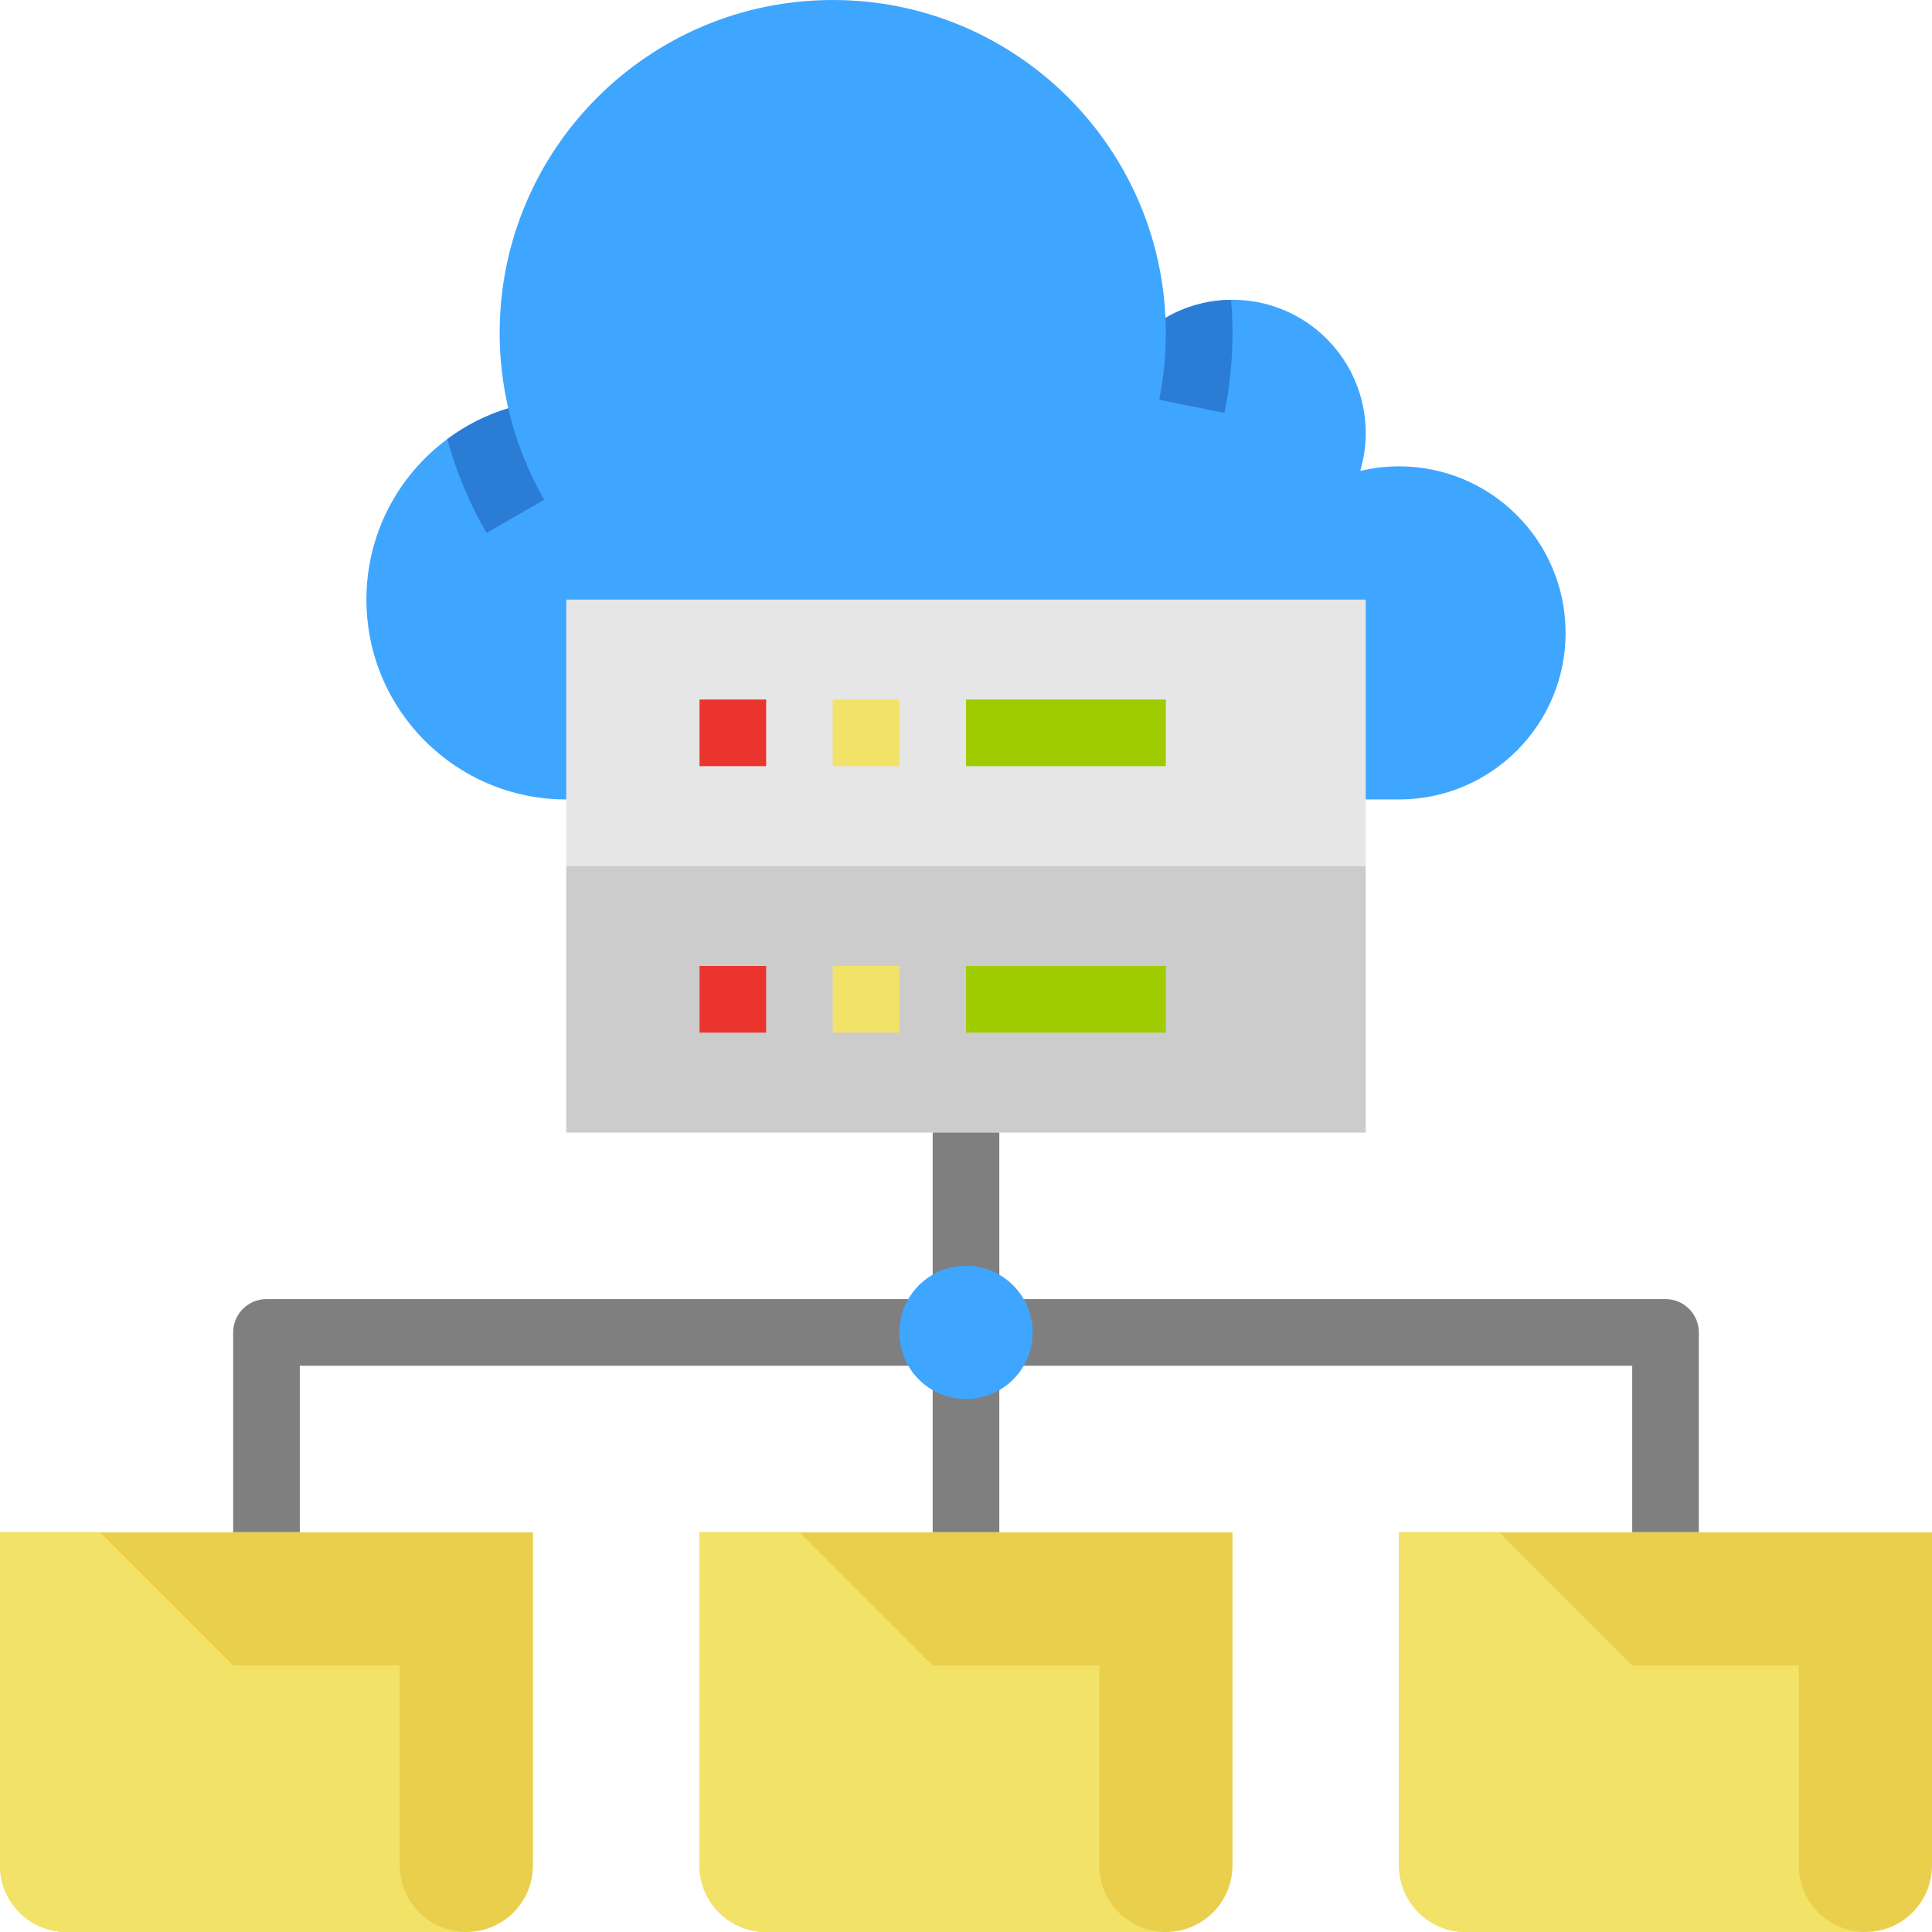
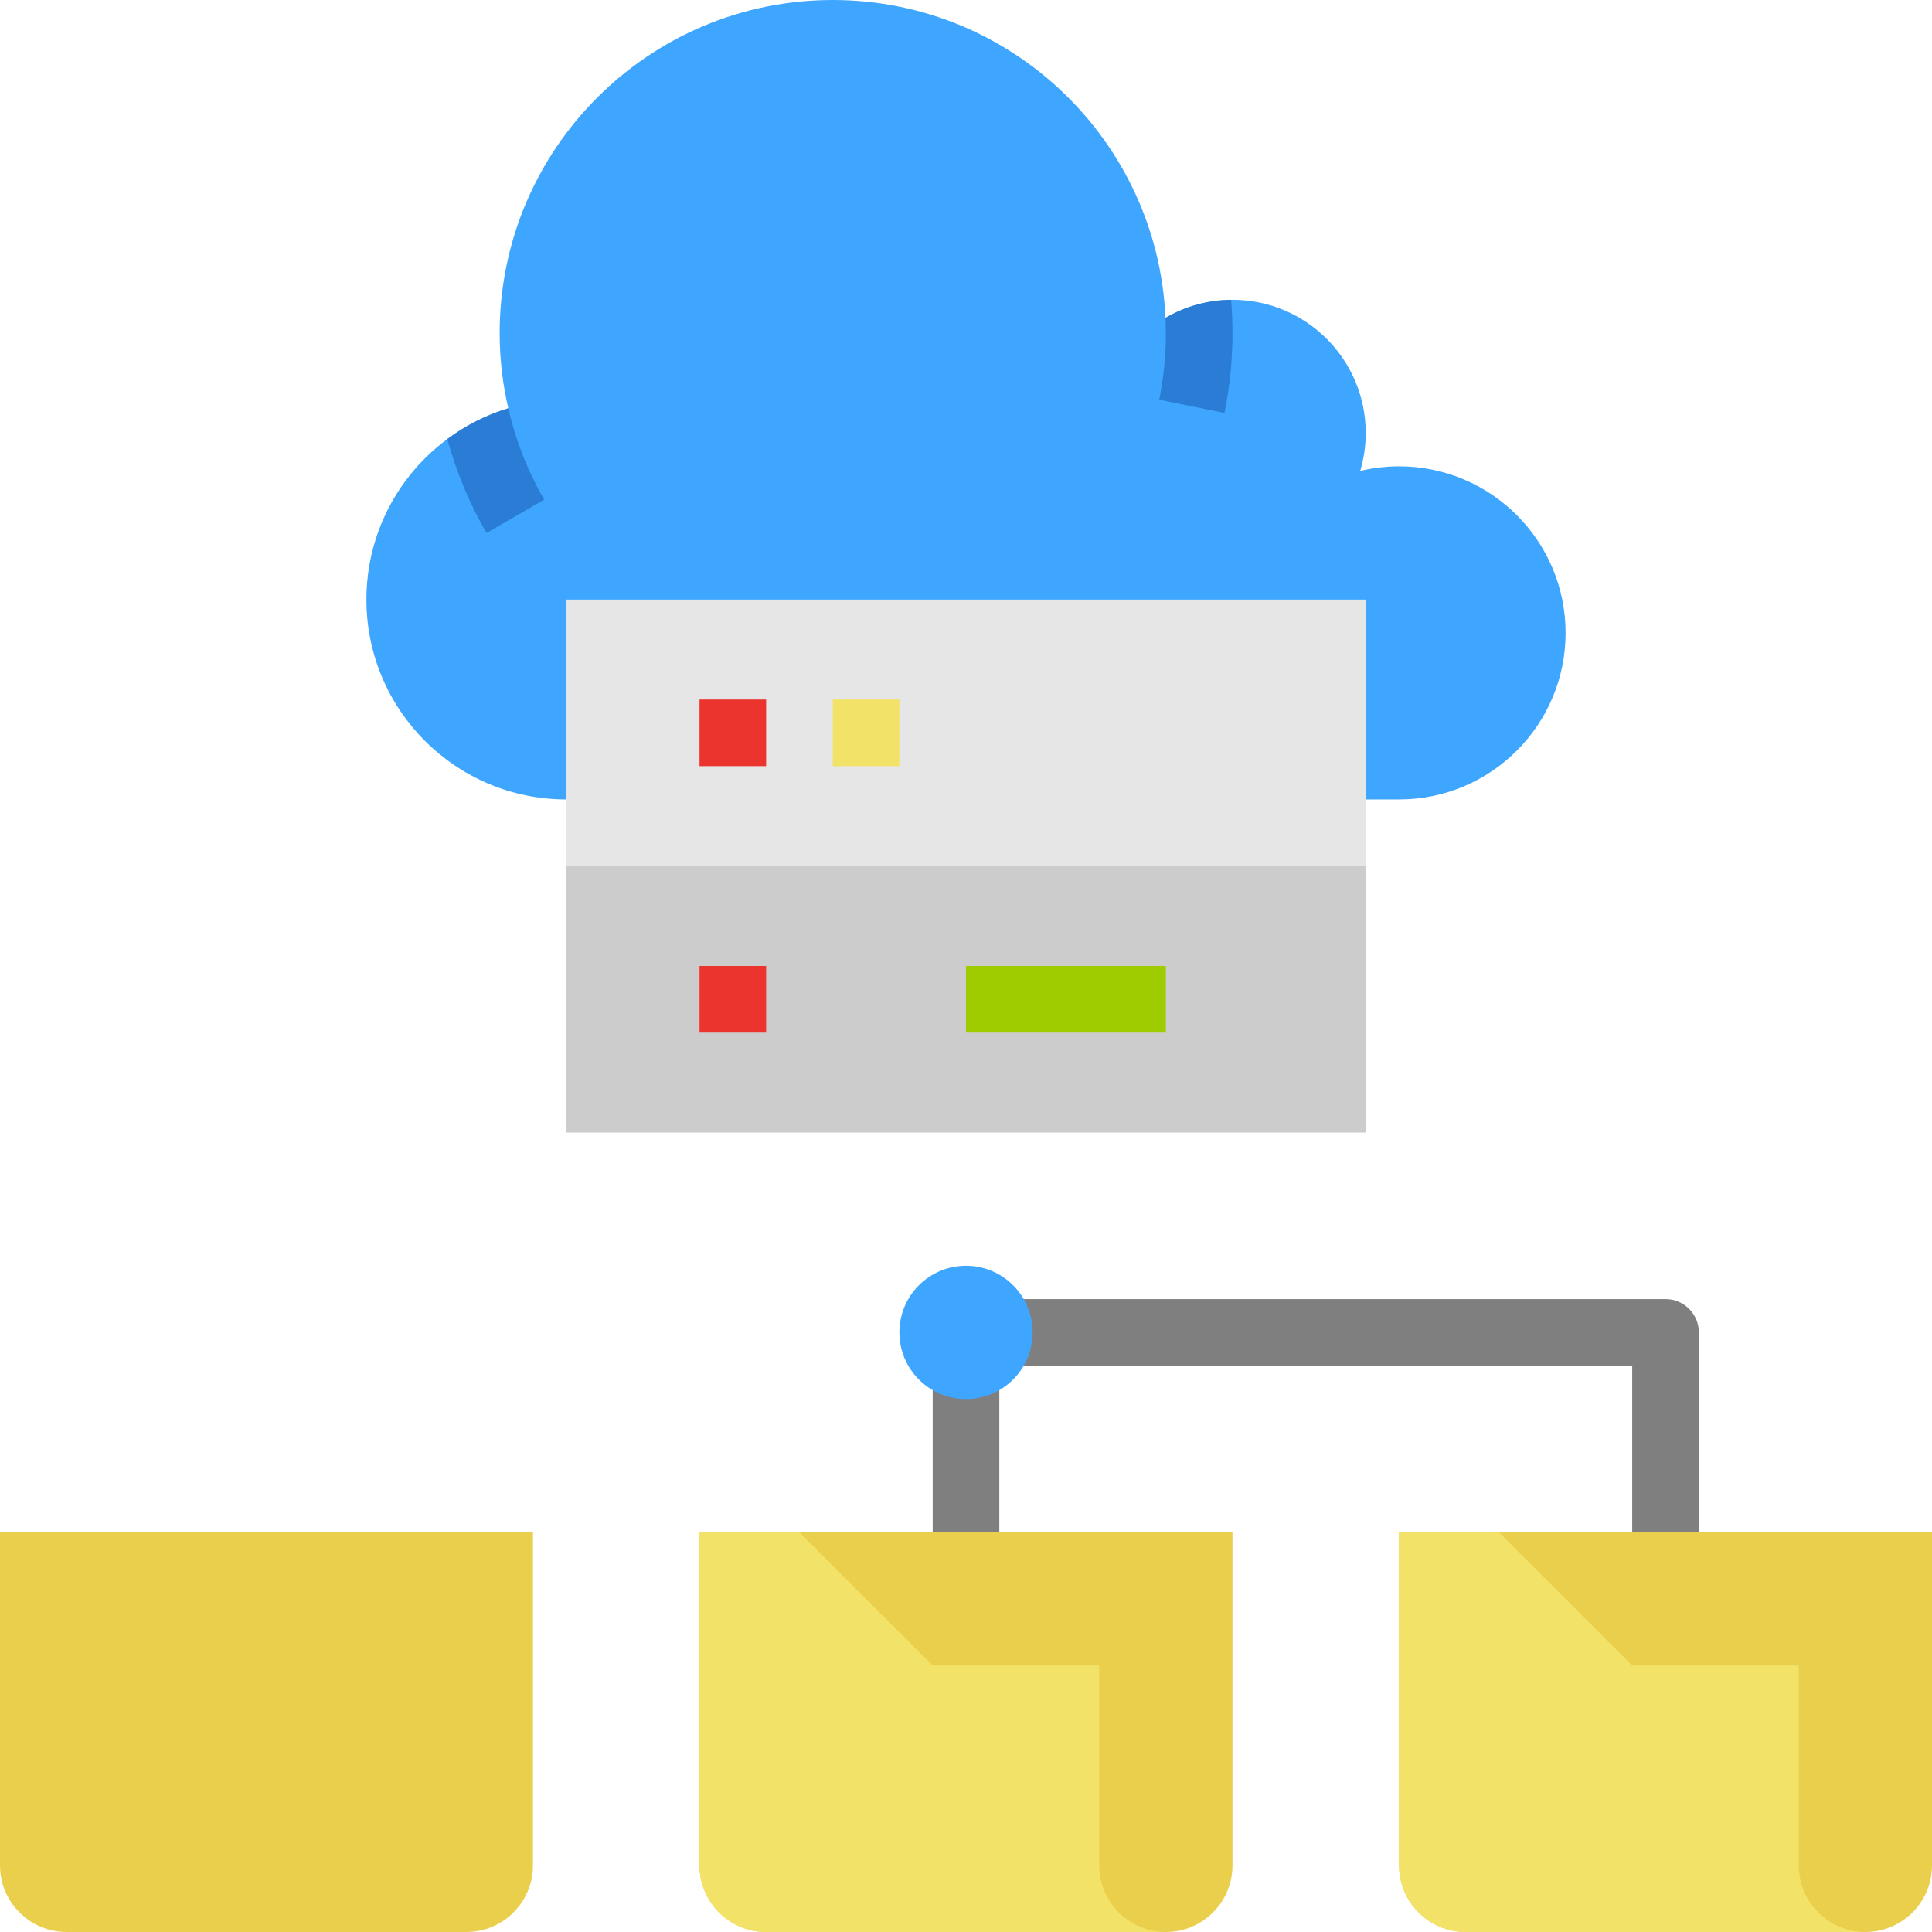
<svg xmlns="http://www.w3.org/2000/svg" height="464.0" preserveAspectRatio="xMidYMid meet" version="1.1" viewBox="24.0 24.0 464.0 464.0" width="464.0" zoomAndPan="magnify">
  <g id="surface1">
    <g id="change1_1">
      <path d="m360 136c-3.21 0-6.33 0.39-9.32 1.1 0.85-2.88 1.32-5.94 1.32-9.1 0-17.67-14.33-32-32-32-0.11 0-0.23 0-0.34 0.012-5.73 0.047-11.1 1.629-15.73 4.318l-0.01 0.01h-0.01c-1.91-42.481-36.95-76.34-79.91-76.34-44.18 0-80 35.82-80 80 0 6.21 0.73 12.25 2.07 18.06h-0.01c-5.33 1.62-10.26 4.13-14.63 7.39-11.79 8.73-19.43 22.75-19.43 38.55 0 26.51 21.49 48 48 48h200c22.09 0 40-17.91 40-40s-17.91-40-40-40" fill="#3ea6ff" />
    </g>
    <g id="change2_1">
      <path d="m146.06 122.06c1.78 7.69 4.68 15.09 8.64 21.94l-13.85 8.01c-4.11-7.1-7.27-14.68-9.42-22.56 4.37-3.26 9.3-5.77 14.63-7.39" fill="#2b7cd4" />
    </g>
    <g id="change2_2">
      <path d="m320 104c0 6.45-0.65 12.9-1.92 19.18l-15.68-3.18c1.06-5.23 1.6-10.62 1.6-16 0-1.23-0.03-2.45-0.08-3.66l0.01-0.01c4.63-2.689 10-4.271 15.73-4.318 0.23 2.629 0.34 5.298 0.34 7.988" fill="#2b7cd4" />
    </g>
    <g id="change3_1">
      <path d="m352 232h-192v-64h192v64" fill="#e6e6e6" />
    </g>
    <g id="change4_1">
      <path d="m352 296h-192v-64h192v64" fill="#ccc" />
    </g>
    <g id="change5_1">
      <path d="m208 272h-16v-16h16v16" fill="#eb342e" />
    </g>
    <g id="change6_1">
-       <path d="m240 272h-16v-16h16v16" fill="#f2e368" />
+       <path d="m240 272h-16v-16v16" fill="#f2e368" />
    </g>
    <g id="change7_1">
      <path d="m304 272h-48v-16h48v16" fill="#9fcc00" />
    </g>
    <g id="change5_2">
      <path d="m208 208h-16v-16h16v16" fill="#eb342e" />
    </g>
    <g id="change6_2">
      <path d="m240 208h-16v-16h16v16" fill="#f2e368" />
    </g>
    <g id="change7_2">
-       <path d="m304 208h-48v-16h48v16" fill="#9fcc00" />
-     </g>
+       </g>
    <g id="change8_1">
-       <path d="m264 336.17h-16v-40.17h16v40.17" fill="#7f7f7f" />
-     </g>
+       </g>
    <g id="change8_2">
      <path d="m264 392h-16v-40.17h16v40.17" fill="#7f7f7f" />
    </g>
    <g id="change8_3">
-       <path d="m96 392h-16v-48c0-4.42 3.582-8 8-8h160.17v16h-152.17v40" fill="#7f7f7f" />
-     </g>
+       </g>
    <g id="change8_4">
      <path d="m432 392h-16v-40h-152.17v-16h160.17c4.42 0 8 3.58 8 8v48" fill="#7f7f7f" />
    </g>
    <g id="change9_1">
      <path d="m152 392h-128v80c0 8.84 7.164 16 16 16h96c8.84 0 16-7.16 16-16v-80" fill="#eacf4d" />
    </g>
    <g id="change6_3">
-       <path d="m136 488c-8.84 0-16-7.16-16-16v-48h-40l-32-32h-24v80c0 8.84 7.164 16 16 16h96" fill="#f2e368" />
-     </g>
+       </g>
    <g id="change1_2">
      <path d="m272 344c0-8.84-7.16-16-16-16s-16 7.16-16 16 7.16 16 16 16 16-7.16 16-16" fill="#3ea6ff" />
    </g>
    <g id="change9_2">
      <path d="m320 392h-128v80c0 8.84 7.16 16 16 16h96c8.84 0 16-7.16 16-16v-80" fill="#eacf4d" />
    </g>
    <g id="change6_4">
      <path d="m304 488c-8.84 0-16-7.16-16-16v-48h-40l-32-32h-24v80c0 8.84 7.16 16 16 16h96" fill="#f2e368" />
    </g>
    <g id="change9_3">
      <path d="m488 392h-128v80c0 8.84 7.16 16 16 16h96c8.84 0 16-7.16 16-16v-80" fill="#eacf4d" />
    </g>
    <g id="change6_5">
      <path d="m472 488c-8.84 0-16-7.16-16-16v-48h-40l-32-32h-24v80c0 8.84 7.16 16 16 16h96" fill="#f2e368" />
    </g>
  </g>
</svg>